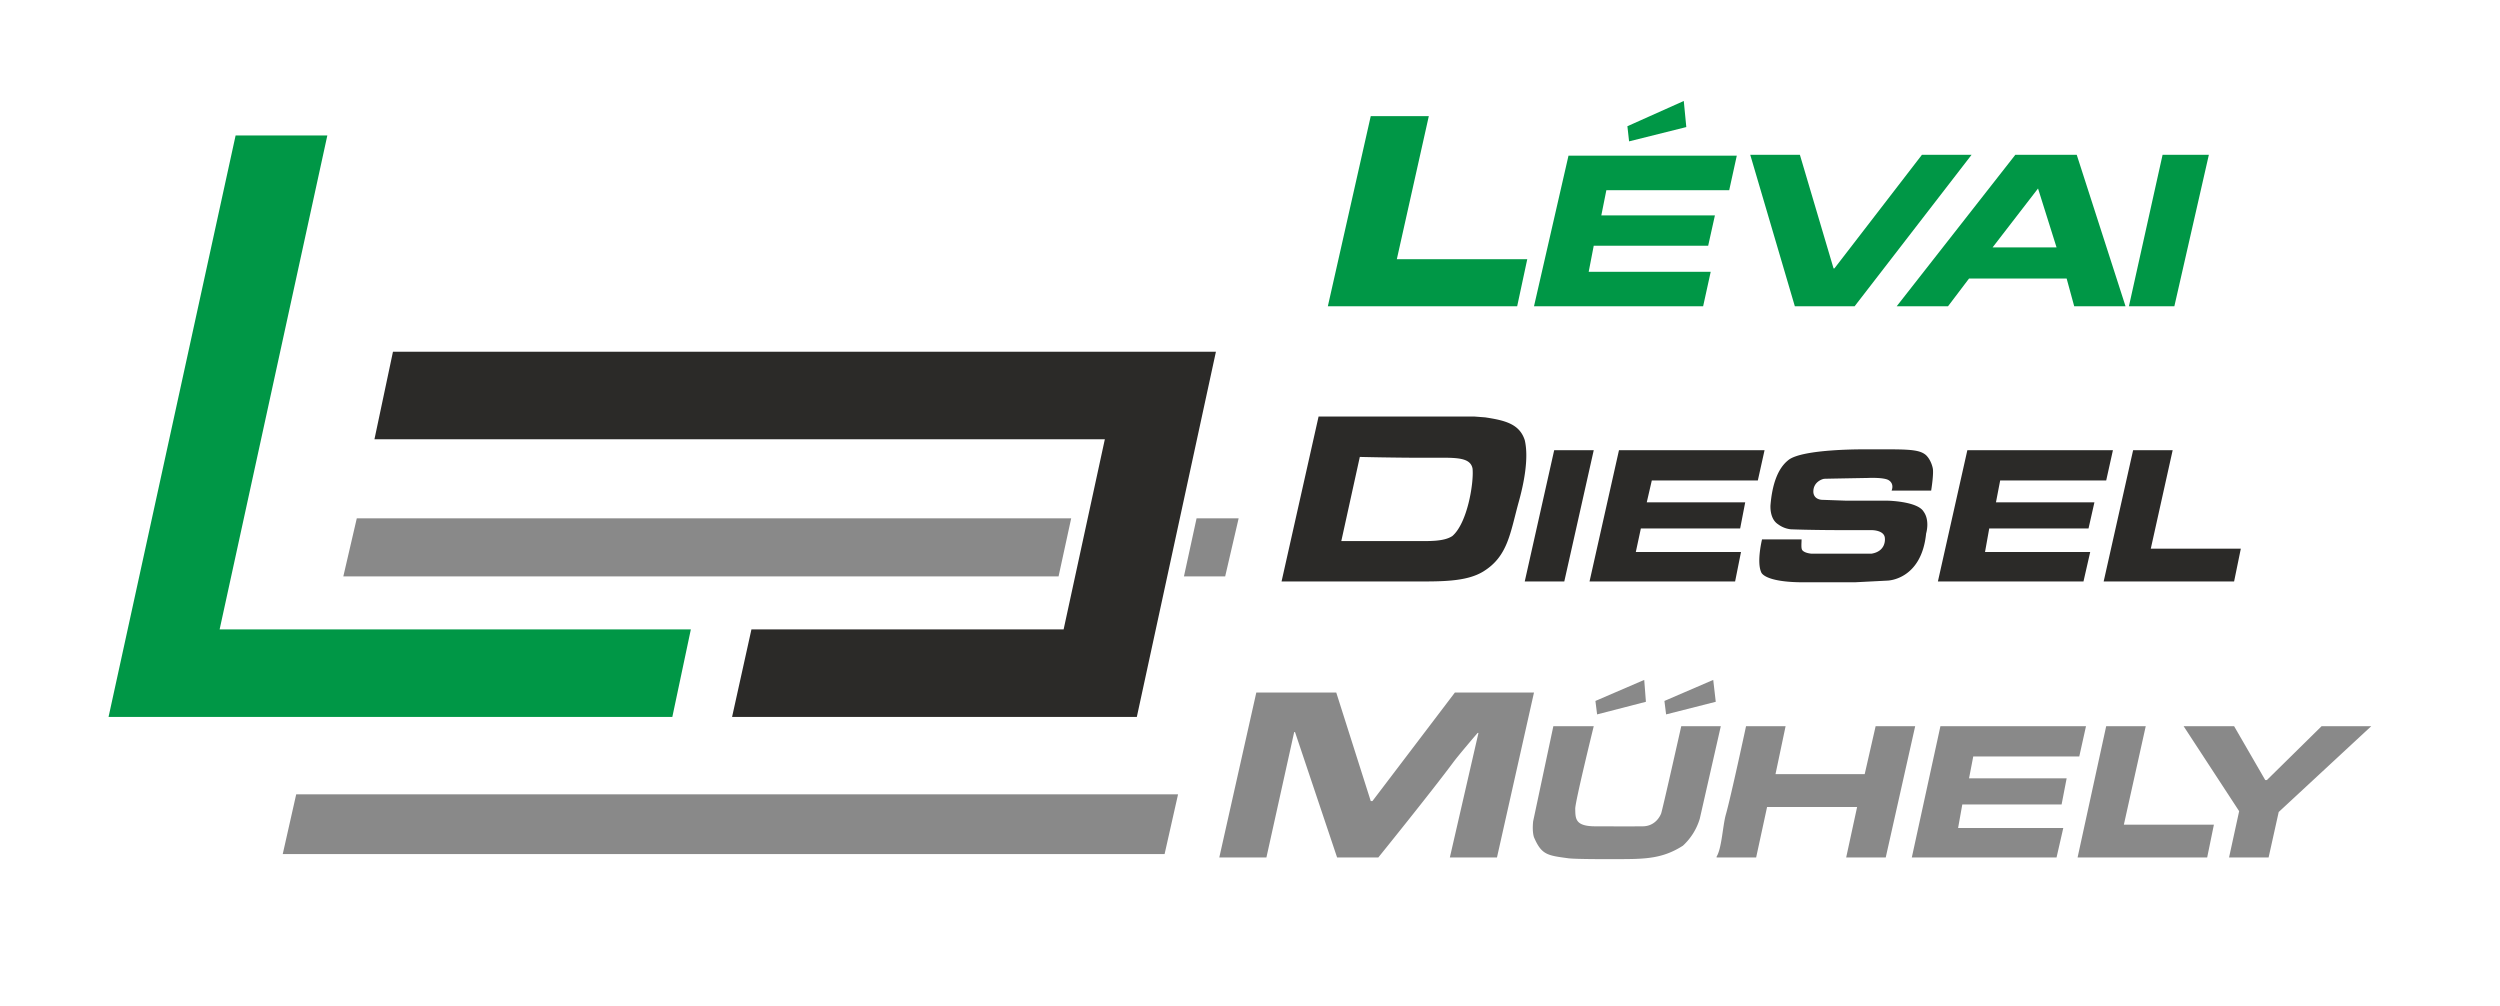
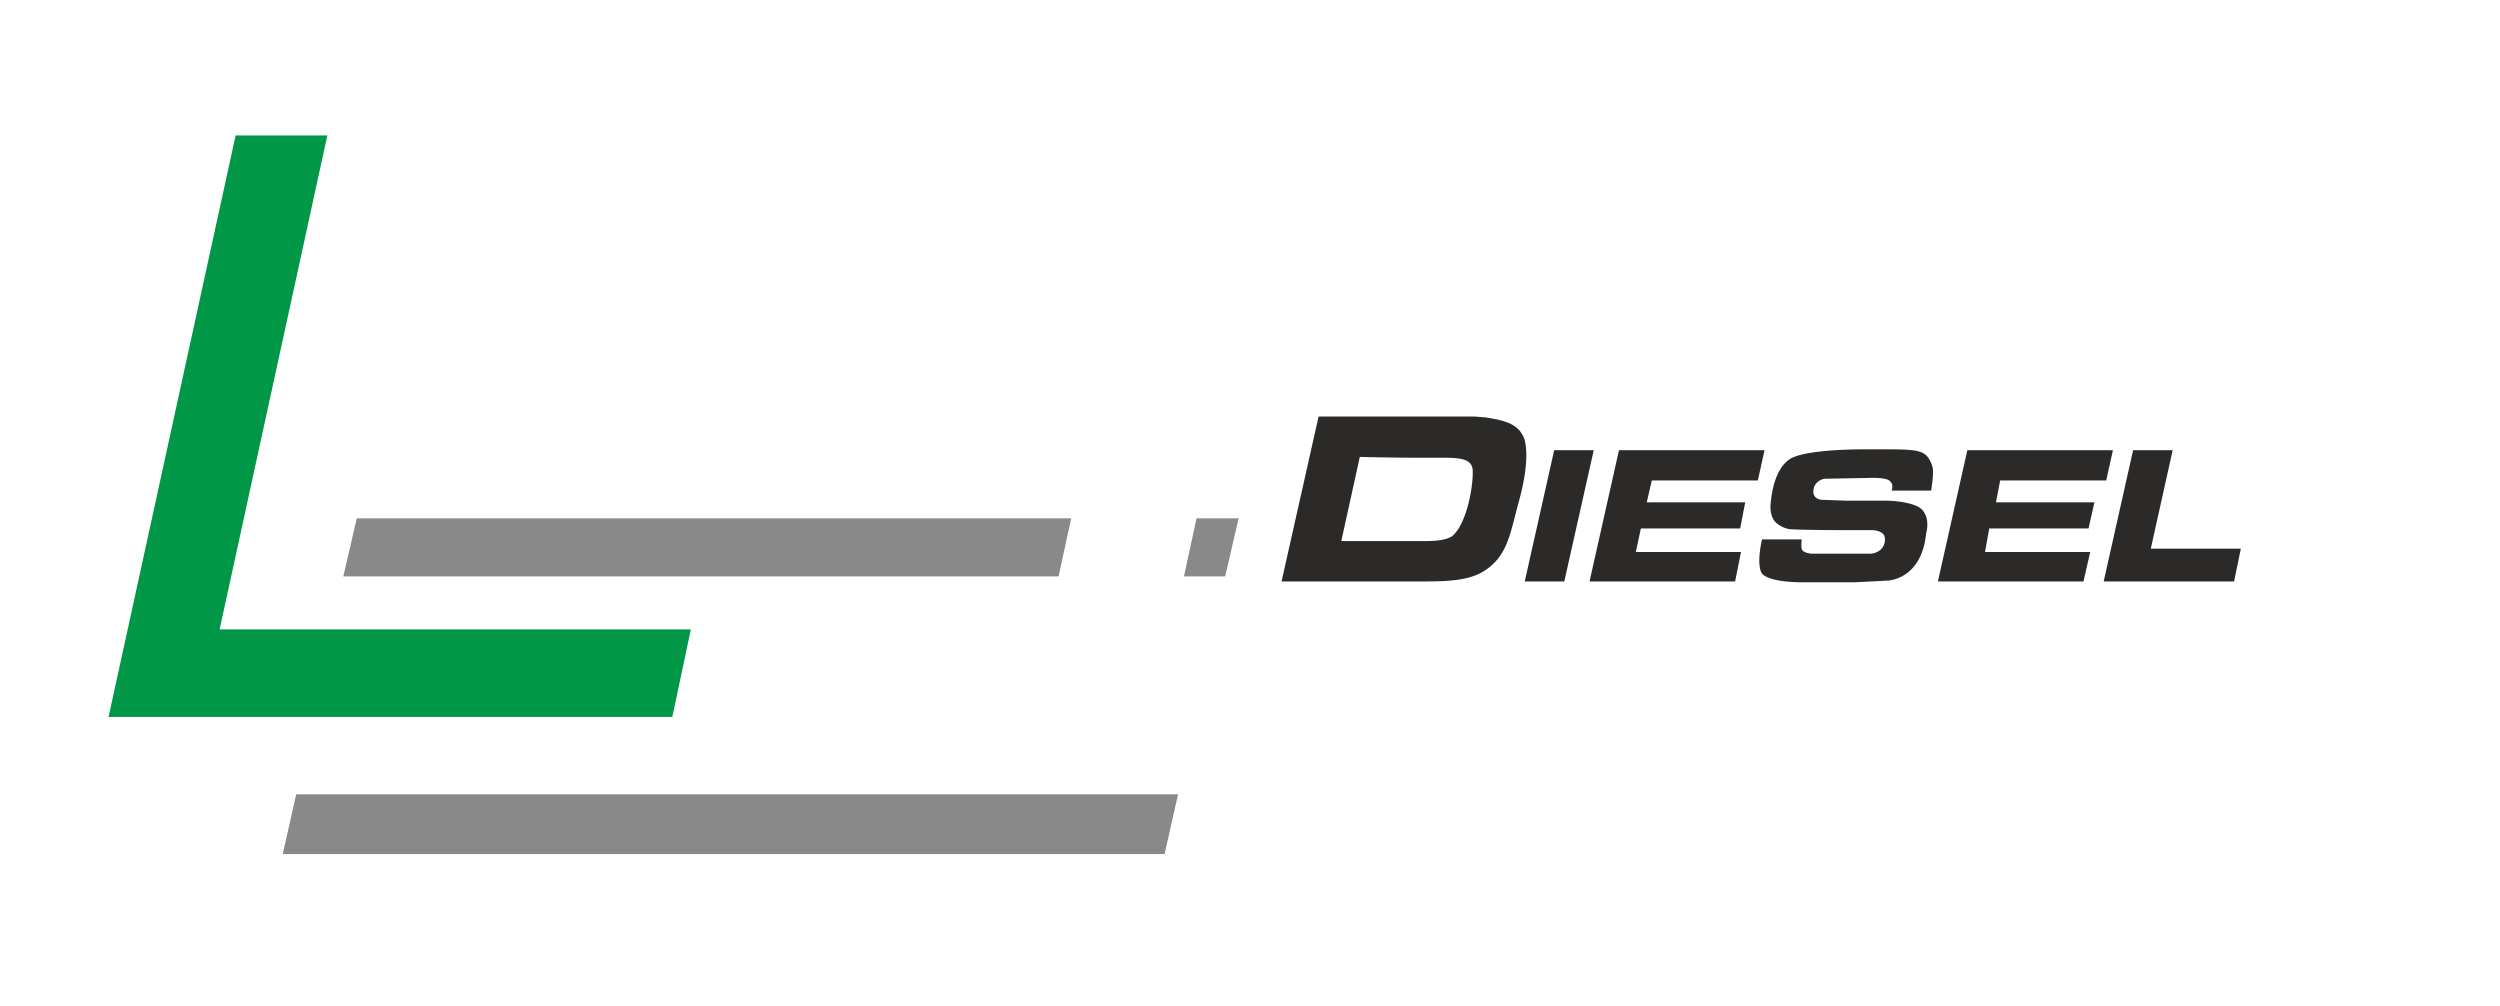
<svg xmlns="http://www.w3.org/2000/svg" width="2971" height="1196" viewBox="0 0 2971 1196">
  <defs>
    <style>
      .cls-1 {
        fill: #2b2a28;
      }

      .cls-1, .cls-2, .cls-3 {
        fill-rule: evenodd;
      }

      .cls-2 {
        fill: #009746;
      }

      .cls-3 {
        fill: #898989;
      }
    </style>
  </defs>
-   <path id="D_másolat" data-name="D másolat" class="cls-1" d="M1445,418l-94,434H870l23-104h371l49-226H445l22-104h978Zm-978,0h978" />
  <path id="L" class="cls-2" d="M280,161H389L261,748H821L799,852H129Z" />
  <path id="Párhuzamos_vonalak" data-name="Párhuzamos vonalak" class="cls-3" d="M1273,616l-15,69H408l16-69h849Zm149,0h50l-16,69h-49ZM336,1015l16-71H1400l-16,71H336Z" />
-   <path id="Műhely" class="cls-3" d="M1956,834l-58,15-2-16,58-25Zm83,0-59,15-2-16,58-25Zm-546-11h95l41,129h2l98-129h94l-44,196h-56l34-148h-1s-22.21,25.849-29,35c-26.35,35.5-89,113-89,113h-49l-50-149h-1l-33,149h-56Zm401,40s-21.9,89.016-22,98c0.22,12.084-.11,20.948,24,21,0,0,44.64.149,56,0,14.93-.017,20.75-11.9,22-15,1.43-3.256,24-104,24-104h47l-25,110a71.3,71.3,0,0,1-20,32c-25.97,16.72-48.05,15.9-84,16-3.89,0-42.46.15-52-1-25.16-3.39-31.99-4.03-41-25-2.44-7.294-1-19-1-19l24-113h48Zm181,0h47l-12,57h106l13-57h47l-35,156h-47l13-60H2100l-13,60h-47v-1c6.14-9.74,7.28-36.88,11-50C2057.14,946.357,2075,863,2075,863Zm404,0-8,36H2345l-5,26h116l-6,31H2332l-5,28h125l-8,35H2272l34-156h173Zm71,0-26,117h107l-8,39H2469l34-156h47Zm146,156h-47l12-55-66-101h60l37,64h2l65-64h59L2708,965Z" />
  <path id="Diesel" class="cls-1" d="M1567,495h185l13,1c23.67,3.594,40.75,7.8,47,27,5.31,22.416-1.81,54.328-7,73-10.28,36.991-12.77,64.867-42,83-20.93,12.984-52.25,12-87,12H1523Q1545.005,593.01,1567,495Zm728,88h-47c2.01-5.19.65-9.518-3-12-5.11-3.978-25-3-25-3s-49.85.857-52,1-13.51,3.671-13,16c0.83,9.39,11,9,11,9l28,1h49s35.62,0.584,43,13c7.76,10.656,3,26,3,26-5.59,55.494-46,56-46,56l-39,2h-61c-47.21-.093-50-12-50-12-5.59-12.384,1-39,1-39h47c-0.08,5.41-.79,11.022,1,13,3.01,3.567,11,4,11,4h71c17.81-2.883,16-18,16-18-0.18-10.293-16-10-16-10h-26c-46,.087-70-1-70-1a30.609,30.609,0,0,1-15-6c-10.47-6.742-8.82-22.811-9-22,2-25.552,8.81-44.261,21-54,16.51-14.081,94-13,94-13,44.98,0,61.3-.832,70,7,6.59,6.586,8,16,8,16S2298.23,562.316,2295,583Zm-448-48h47l-35,156h-47Zm242,36H1963l-6,26h117l-6,31H1950l-6,28h125l-7,35H1889l35-156h173Zm422-36-8,36H2377l-5,26h117l-7,31H2364l-5,28h125l-8,35H2303l35-156h173Zm71,0-26,117h107l-8,39H2500l35-156h47ZM1594,643h87c16.77,0,34.76.857,45-6,17.79-15.336,25.6-62.694,24-80-2.68-15.022-23.25-12.895-53-13-40.65.063-81-1-81-1Z" />
-   <path id="Lévai" class="cls-2" d="M2001,120l3,31-68,17q-1.005-9-2-18C1955.66,140.334,2001,120,2001,120ZM1660,308h155l-12,56H1578l51-226h69Zm479-124,40,135h1l104-135h59L2204,364h-71l-53-180h59Zm486,0-41,180h-54l40-180h55Zm-587,72-8,36H1894l-6,31h145l-9,41H1823l41-179h200l-9,41H1909l-6,30h135Zm357-72h73l58,180h-61l-9-33H2340l-25,33h-61Zm27,40-54,70h76Z" />
</svg>